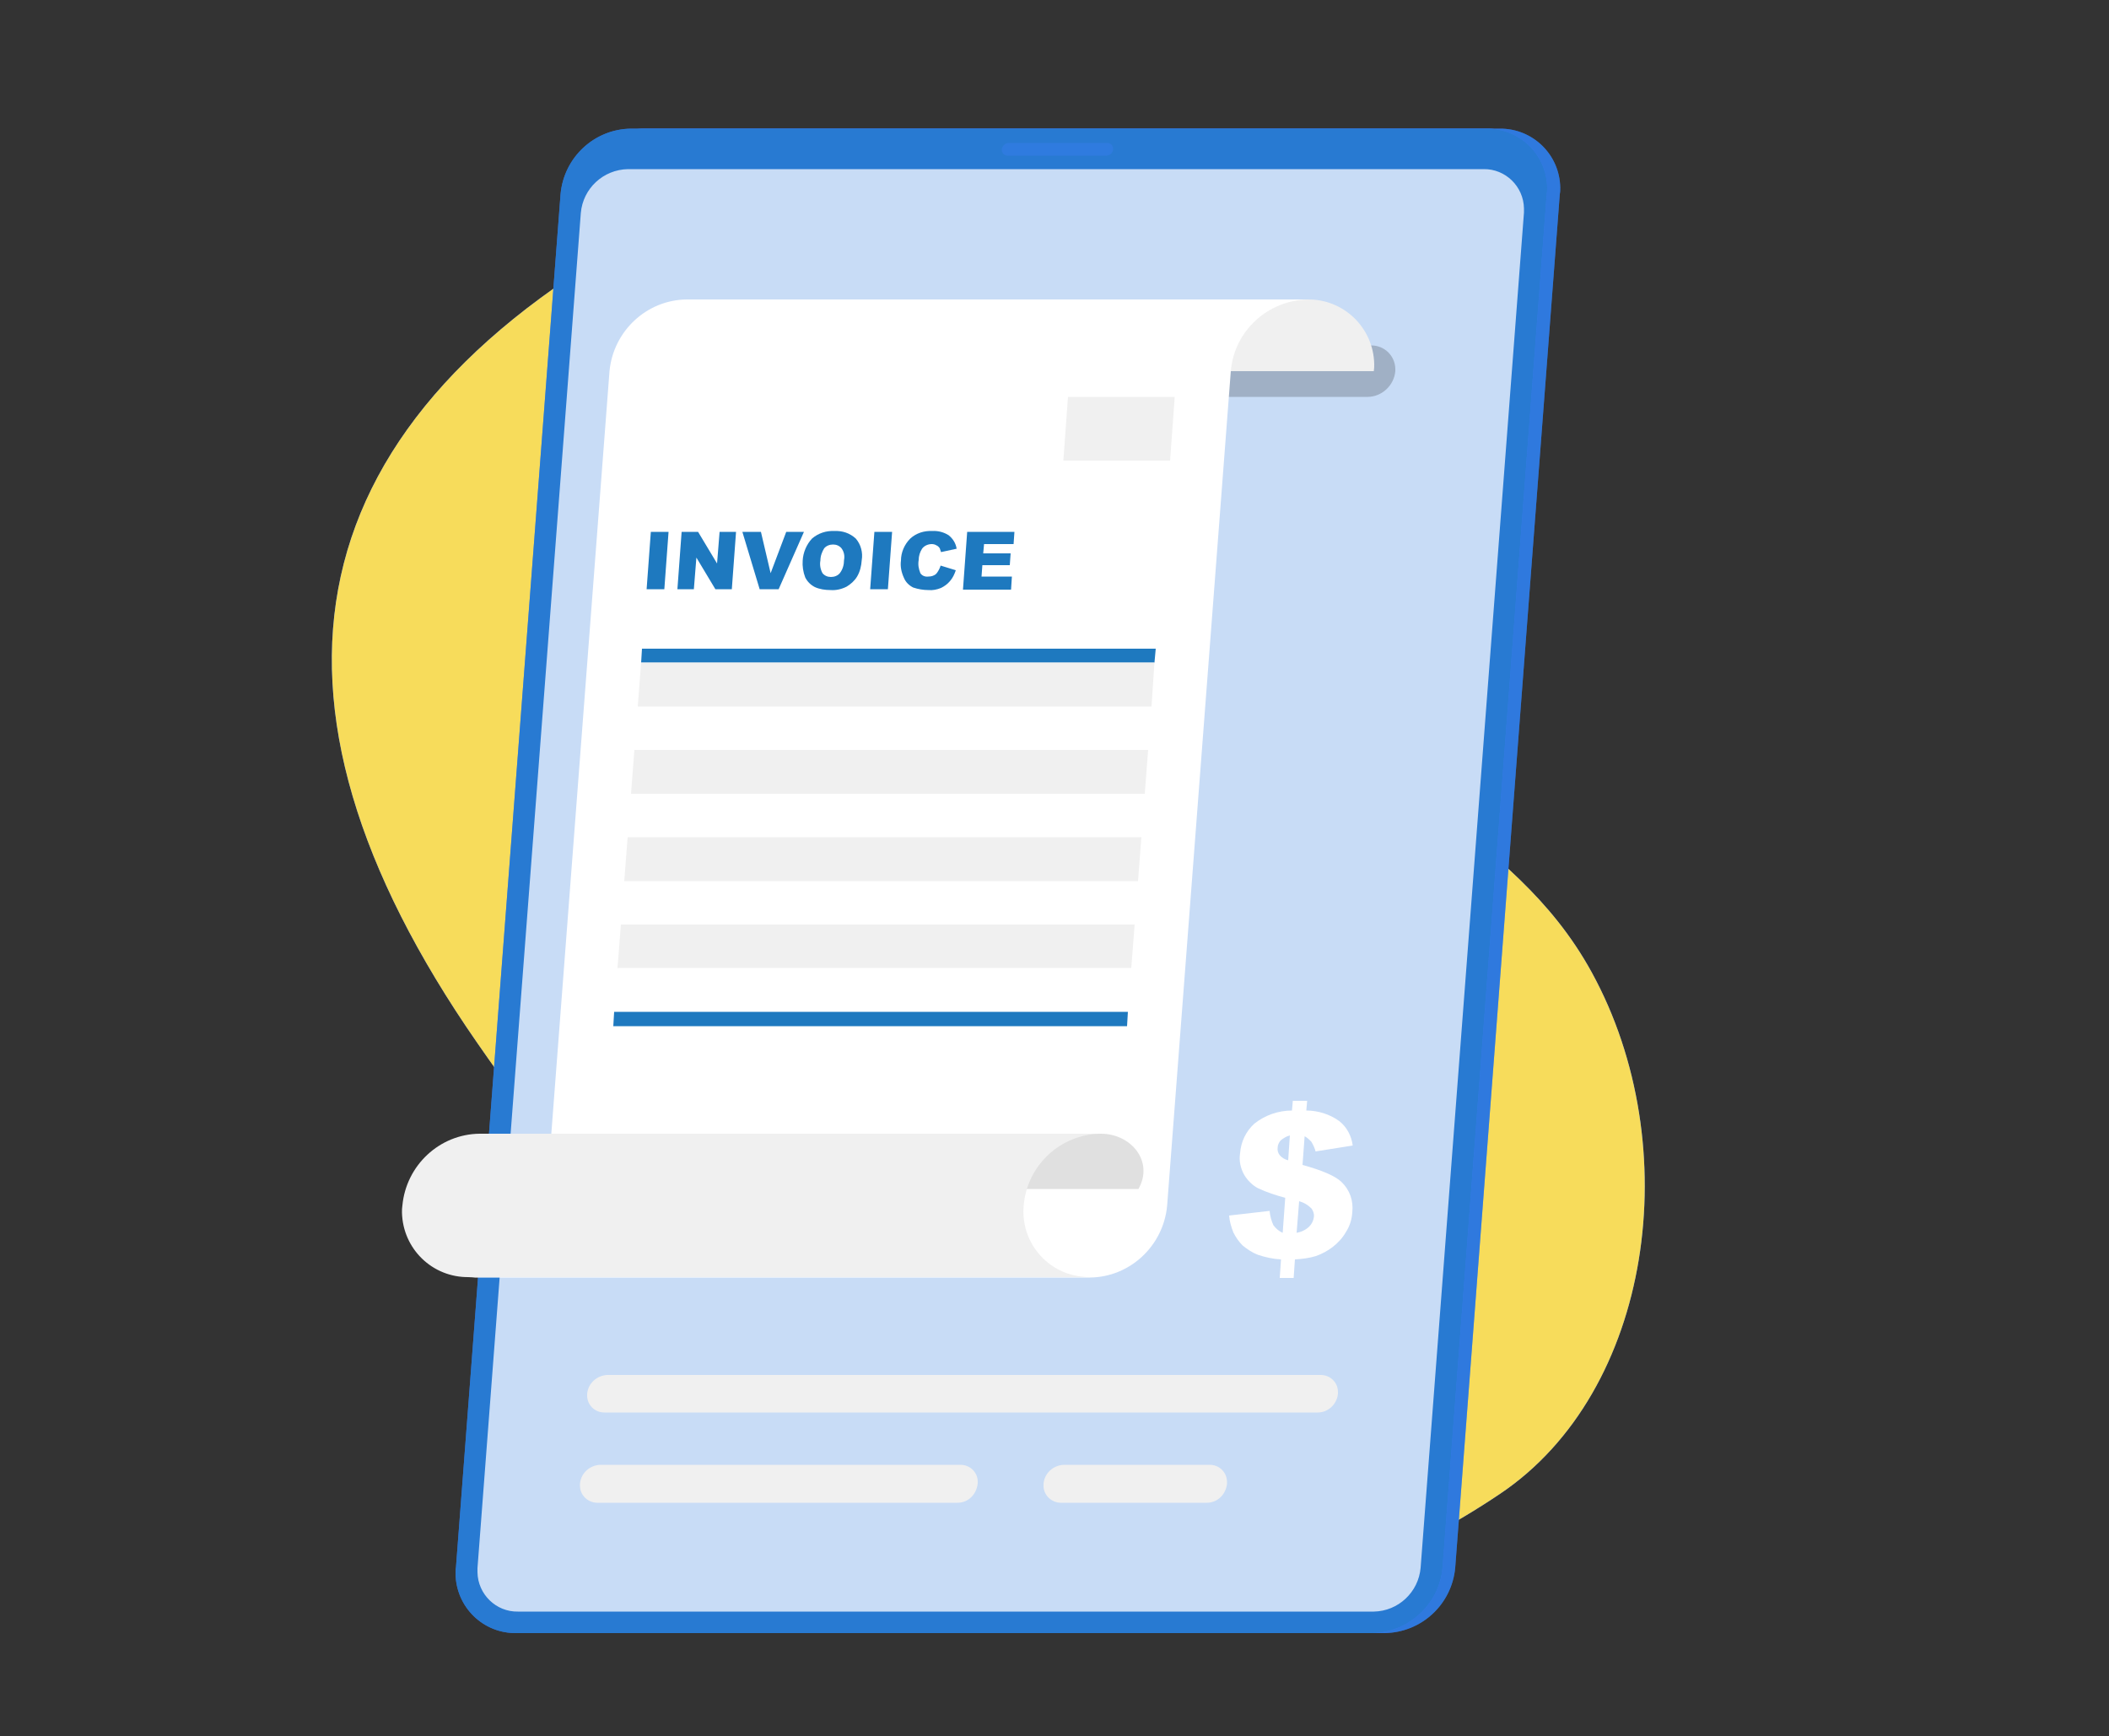
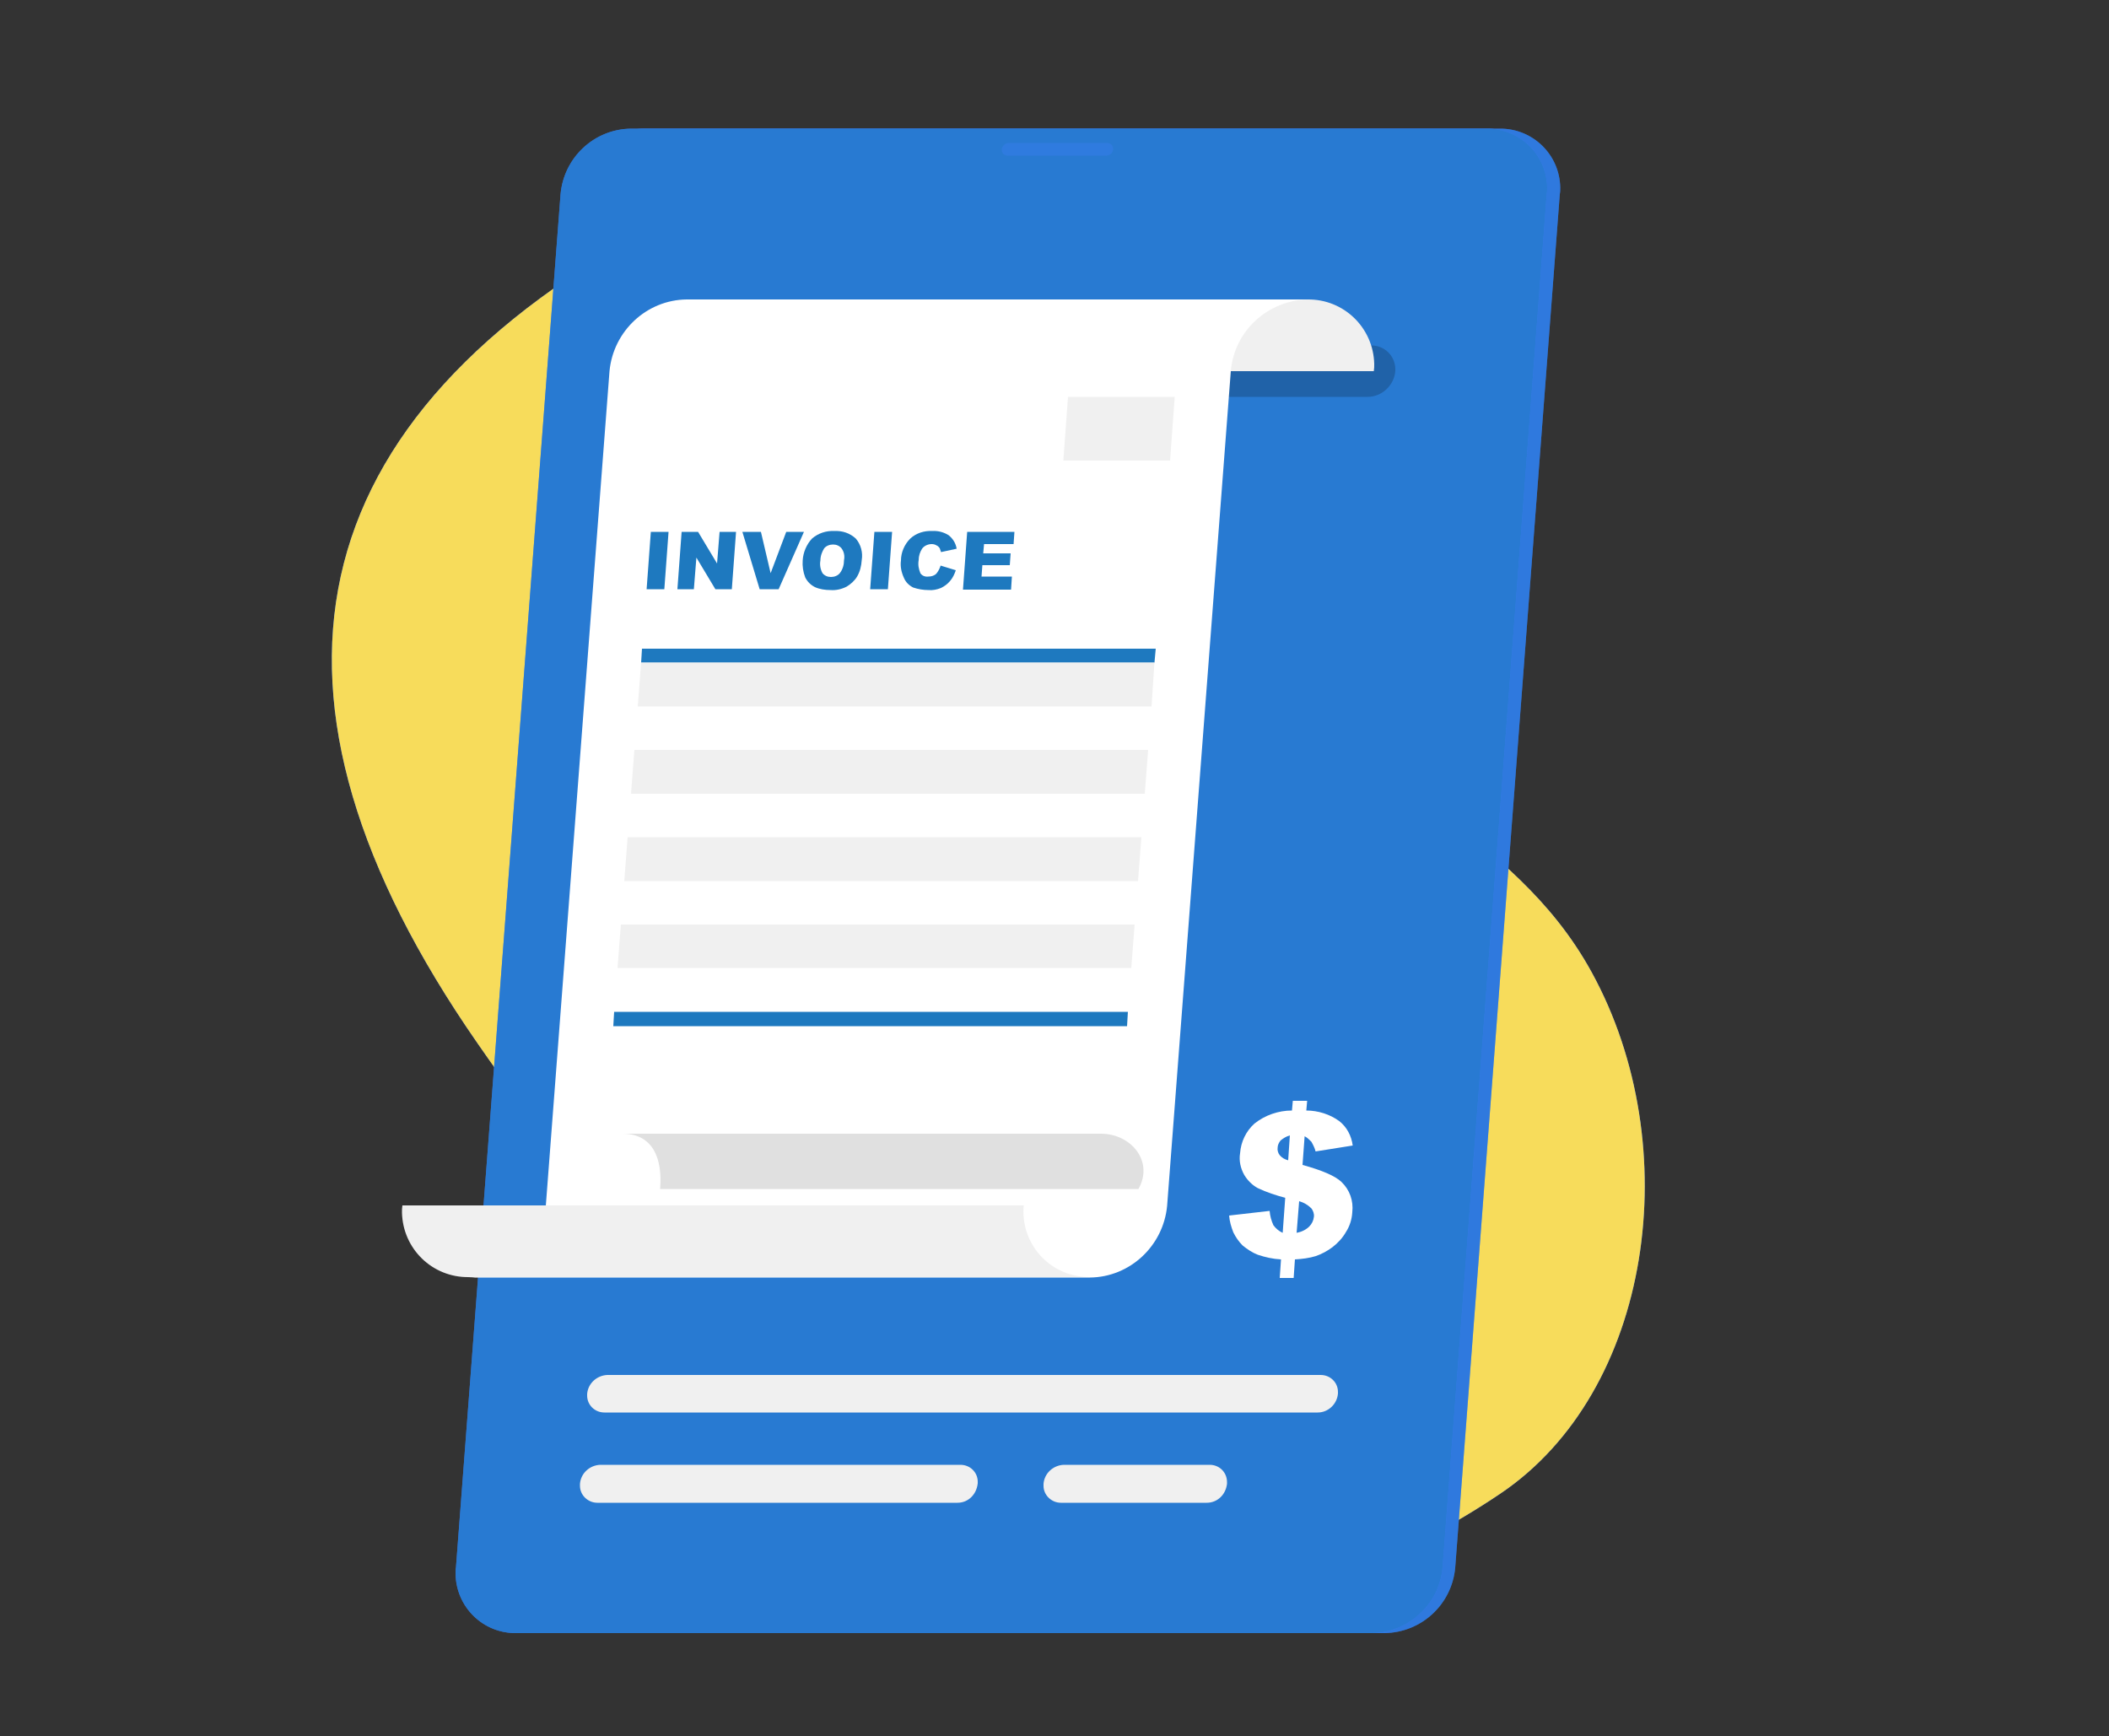
<svg xmlns="http://www.w3.org/2000/svg" version="1.1" id="Layer_1" x="0px" y="0px" viewBox="0 0 500 411.7" style="enable-background:new 0 0 500 411.7;" xml:space="preserve">
  <rect x="0" y="0" width="500" height="411.7" fill="#333333" stroke="none" />
  <style type="text/css">
	.st0{fill:#407BFF;}
	.st1{fill:#F7DC5B;enable-background:new    ;}
	.st2{opacity:0.5;fill:#1E79BF;enable-background:new    ;}
	.st3{opacity:0.7;fill:#1E79BF;enable-background:new    ;}
	.st4{opacity:0.79;fill:#F3F6FF;}
	.st5{opacity:0.2;enable-background:new    ;}
	.st6{opacity:0.3;fill:#407BFF;enable-background:new    ;}
	.st7{fill:#F0F0F0;}
	.st8{fill:#FFFFFF;}
	.st9{fill:#E0E0E0;}
	.st10{fill:#1E79BF;enable-background:new    ;}
</style>
  <g id="freepik--background-simple--inject-421">
    <path class="st0" d="M355.6,354.2c36.2-24.3,44.3-82.5,21.8-123.6c-19.6-35.8-55-39.8-67-83.3c-11.2-40.5-9.1-81-51.9-106   c-33.7-19.7-68-6.3-100.6,10.9c-89.1,47-101.6,113.1-44.8,195c27.1,39.2,65.4,84.1,106.4,109C268.8,386.2,310.8,384.3,355.6,354.2z   " />
    <path class="st1" d="M355.6,354.2c36.2-24.3,44.3-82.5,21.8-123.6c-19.6-35.8-55-39.8-67-83.3c-11.2-40.5-9.1-81-51.9-106   c-33.7-19.7-68-6.3-100.6,10.9c-89.1,47-101.6,113.1-44.8,195c27.1,39.2,65.4,84.1,106.4,109C268.8,386.2,310.8,384.3,355.6,354.2z   " />
  </g>
  <g id="freepik--Invoice--inject-421">
    <path class="st0" d="M328.2,387.2H125.5c-7.9,0.1-14.3-6.2-14.4-14.1c0-0.5,0-1,0.1-1.5l24.8-325.6c0.8-8.7,8-15.4,16.7-15.5h202.8   c7.9-0.1,14.3,6.2,14.4,14c0,0.5,0,1-0.1,1.5L345,371.7C344.2,380.4,337,387.1,328.2,387.2z" />
    <path class="st2" d="M328.2,387.2H125.5c-7.9,0.1-14.3-6.2-14.4-14.1c0-0.5,0-1,0.1-1.5l24.8-325.6c0.8-8.7,8-15.4,16.7-15.5h202.8   c7.9-0.1,14.3,6.2,14.4,14c0,0.5,0,1-0.1,1.5L345,371.7C344.2,380.4,337,387.1,328.2,387.2z" />
    <path class="st0" d="M325.2,387.2H122.4c-7.9,0.1-14.3-6.2-14.4-14.1c0-0.5,0-1,0.1-1.5l24.8-325.6c0.8-8.7,8-15.4,16.7-15.5h202.8   c7.9-0.1,14.3,6.2,14.4,14c0,0.5,0,1-0.1,1.5L342,371.7C341.2,380.4,333.9,387.1,325.2,387.2z" />
    <path class="st3" d="M325.2,387.2H122.4c-7.9,0.1-14.3-6.2-14.4-14.1c0-0.5,0-1,0.1-1.5l24.8-325.6c0.8-8.7,8-15.4,16.7-15.5h202.8   c7.9-0.1,14.3,6.2,14.4,14c0,0.5,0,1-0.1,1.5L342,371.7C341.2,380.4,333.9,387.1,325.2,387.2z" />
-     <path class="st4" d="M122.8,382.1c-5.2,0.1-9.5-4.1-9.6-9.3c0-0.3,0-0.7,0-1l24.5-321.3c0.5-5.8,5.3-10.3,11.2-10.4h202.8   c5.2-0.1,9.5,4.1,9.6,9.3c0,0.3,0,0.7,0,1l-24.5,321.3c-0.5,5.8-5.3,10.3-11.1,10.4H122.8z" />
    <path class="st5" d="M324.2,94.1H179.1c-3.1,0-5.7-2.4-5.7-5.5c0-0.2,0-0.4,0-0.6l0,0c0.3-3.4,3.2-6.1,6.6-6.1h145.1   c3.1,0,5.6,2.4,5.7,5.5c0,0.2,0,0.4,0,0.6l0,0C330.5,91.4,327.6,94.1,324.2,94.1z" />
    <path class="st6" d="M262.3,36.9h-23.4c-0.8,0-1.4-0.6-1.4-1.4c0,0,0-0.1,0-0.1l0,0c0.1-0.8,0.8-1.5,1.6-1.5h23.4   c0.8,0,1.4,0.6,1.4,1.4c0,0,0,0.1,0,0.1l0,0C263.8,36.3,263.1,36.9,262.3,36.9z" />
    <path class="st7" d="M178.4,88c0.8-8.5-5.4-16.1-14-16.9c-0.6-0.1-1.1-0.1-1.7-0.1h147.3c8.6-0.1,15.6,6.7,15.8,15.3   c0,0.6,0,1.1-0.1,1.7H178.4z" />
    <path class="st8" d="M162.8,71c-9.5,0.1-17.4,7.5-18.3,17l-15.1,197.9c-0.8,9.5-8.7,16.8-18.3,17h147.3c9.5-0.1,17.4-7.5,18.3-17   L291.8,88c0.8-9.5,8.7-16.8,18.3-17L162.8,71z" />
    <path class="st7" d="M242.7,285.8c-0.8,8.5,5.4,16.1,14,16.9c0.6,0.1,1.1,0.1,1.7,0.1H111.1c-8.6,0.1-15.6-6.7-15.8-15.3   c0-0.6,0-1.1,0.1-1.7H242.7z" />
    <path class="st9" d="M156.5,281.9c0.6-7.2-1.7-13.1-8.9-13.1H261c7.2,0,12.6,6.6,8.9,13.1H156.5z" />
-     <path class="st7" d="M242.7,285.8c0.8-9.5,8.7-16.9,18.3-17H113.7c-9.5,0.1-17.4,7.5-18.3,17L242.7,285.8z" />
    <path class="st7" d="M312.4,334.9H143.3c-2.3,0-4.1-1.8-4.1-4c0-0.1,0-0.3,0-0.4l0,0c0.2-2.5,2.3-4.4,4.8-4.5h169.1   c2.3,0,4.1,1.8,4.1,4c0,0.1,0,0.3,0,0.4l0,0C317,332.9,314.9,334.9,312.4,334.9z" />
    <path class="st7" d="M227,356.3h-85.4c-2.2,0-4.1-1.8-4.1-4c0-0.2,0-0.3,0-0.5l0,0c0.2-2.5,2.3-4.4,4.8-4.5h85.4   c2.3,0,4.1,1.8,4.1,4c0,0.1,0,0.3,0,0.4l0,0C231.5,354.4,229.5,356.3,227,356.3z" />
    <path class="st7" d="M286.1,356.3h-34.6c-2.2,0-4.1-1.8-4.1-4c0-0.2,0-0.3,0-0.5l0,0c0.2-2.5,2.3-4.4,4.8-4.5h34.6   c2.3,0,4.1,1.8,4.1,4.1c0,0.1,0,0.3,0,0.4l0,0C290.6,354.4,288.6,356.3,286.1,356.3z" />
    <path class="st8" d="M320.7,271.6l-8.8,1.4c-0.2-0.8-0.6-1.6-1-2.3c-0.5-0.5-1-1-1.6-1.3l-0.5,6.8c4.7,1.3,7.7,2.6,9.2,4   c2,1.9,2.9,4.5,2.6,7.2c-0.1,1.7-0.6,3.3-1.5,4.7c-0.8,1.4-1.9,2.6-3.2,3.6c-1.2,0.9-2.5,1.6-3.9,2.1c-1.6,0.5-3.3,0.7-5,0.8   l-0.3,4.4h-3.3l0.3-4.4c-1.9-0.1-3.7-0.5-5.5-1.1c-1.3-0.5-2.5-1.3-3.6-2.2c-0.9-0.9-1.6-1.9-2.2-3.1c-0.5-1.3-0.9-2.6-1-4l9.6-1.1   c0.1,1.2,0.4,2.3,0.9,3.4c0.6,0.8,1.3,1.4,2.2,1.8l0.6-8.3c-2.2-0.6-4.4-1.3-6.5-2.3c-1.3-0.7-2.4-1.8-3.2-3.1   c-0.9-1.6-1.3-3.4-1-5.2c0.2-2.7,1.4-5.2,3.4-7c2.5-2,5.7-3.1,8.9-3.1l0.2-2.3h3.4l-0.2,2.3c2.8,0,5.6,0.9,7.8,2.5   C319.3,267.2,320.4,269.3,320.7,271.6z M305.8,269.2c-0.8,0.2-1.6,0.7-2.2,1.2c-0.4,0.5-0.7,1.1-0.7,1.7c-0.1,0.6,0.1,1.3,0.5,1.8   c0.5,0.6,1.2,1,2,1.2L305.8,269.2z M307.4,292.3c1.1-0.2,2.2-0.7,3-1.5c0.6-0.6,1-1.4,1.1-2.3c0.1-0.7-0.2-1.5-0.6-2   c-0.8-0.8-1.8-1.4-2.9-1.7L307.4,292.3z" />
    <path class="st10" d="M154.3,126.1h4.2l-1,13.6h-4.2L154.3,126.1z" />
    <path class="st10" d="M161.6,126.1h3.9l4.5,7.5l0.6-7.5h3.9l-1,13.6h-3.9l-4.5-7.5l-0.6,7.5h-3.9L161.6,126.1z" />
    <path class="st10" d="M176,126.1h4.4l2.3,9.8l3.7-9.8h4.2l-6,13.6h-4.5L176,126.1z" />
    <path class="st10" d="M190.3,132.9c0.1-1.9,0.9-3.8,2.2-5.2c1.5-1.3,3.4-1.9,5.3-1.8c1.9-0.1,3.7,0.5,5.1,1.8   c1.2,1.4,1.7,3.3,1.4,5.1c-0.1,1.4-0.4,2.7-1.1,3.9c-0.6,1-1.5,1.8-2.5,2.4c-1.2,0.6-2.5,0.9-3.8,0.8c-1.3,0-2.6-0.2-3.7-0.7   c-1-0.5-1.8-1.3-2.3-2.3C190.4,135.6,190.2,134.2,190.3,132.9z M194.5,132.9c-0.2,1,0,2.1,0.5,3c0.5,0.6,1.2,0.9,2,0.9   c0.8,0,1.6-0.3,2.1-0.9c0.7-0.9,1-2,1-3.1c0.2-1,0-2-0.6-2.8c-0.5-0.6-1.2-0.9-2-0.9c-0.8,0-1.6,0.3-2.1,0.9   C194.9,130.8,194.5,131.8,194.5,132.9L194.5,132.9z" />
    <path class="st10" d="M207.3,126.1h4.2l-1,13.6h-4.2L207.3,126.1z" />
    <path class="st10" d="M223,134.1l3.6,1.1c-0.3,0.9-0.7,1.8-1.4,2.6c-0.6,0.7-1.3,1.2-2.1,1.6c-1,0.4-2,0.6-3,0.5   c-1.2,0-2.4-0.2-3.6-0.6c-1-0.5-1.8-1.3-2.2-2.3c-0.6-1.3-0.9-2.7-0.7-4.1c0-1.9,0.8-3.8,2.2-5.2c1.4-1.3,3.3-1.9,5.2-1.8   c1.4-0.1,2.8,0.3,3.9,1c1,0.8,1.7,1.9,1.9,3.2l-3.7,0.8c-0.1-0.3-0.2-0.6-0.3-0.9c-0.2-0.3-0.5-0.6-0.8-0.7   c-0.3-0.2-0.7-0.3-1.1-0.3c-0.9,0-1.8,0.4-2.3,1.1c-0.5,0.8-0.8,1.7-0.8,2.7c-0.2,1.1,0,2.1,0.4,3.1c0.4,0.6,1.1,0.9,1.9,0.8   c0.7,0,1.4-0.2,1.9-0.7C222.4,135.5,222.8,134.8,223,134.1z" />
    <path class="st10" d="M229.3,126.1h11.2l-0.2,2.9h-7l-0.2,2.2h6.5l-0.2,2.8h-6.5l-0.2,2.7h7.2l-0.2,3.1h-11.4L229.3,126.1z" />
    <polygon class="st10" points="273.7,157.1 152,157.1 152.2,153.8 274,153.8  " />
    <polygon class="st7" points="273.7,157.1 152,157.1 151.2,167.5 273,167.5  " />
    <polygon class="st7" points="272.2,177.8 150.4,177.8 149.6,188.2 271.4,188.2  " />
    <polygon class="st7" points="270.6,198.5 148.8,198.5 148,208.9 269.8,208.9  " />
    <polygon class="st7" points="269,219.2 147.2,219.2 146.4,229.5 268.2,229.5  " />
    <polygon class="st10" points="267.2,243.3 145.4,243.3 145.6,239.9 267.4,239.9  " />
    <polygon class="st7" points="253.2,94.1 278.5,94.1 277.4,109.2 252.1,109.2  " />
  </g>
</svg>